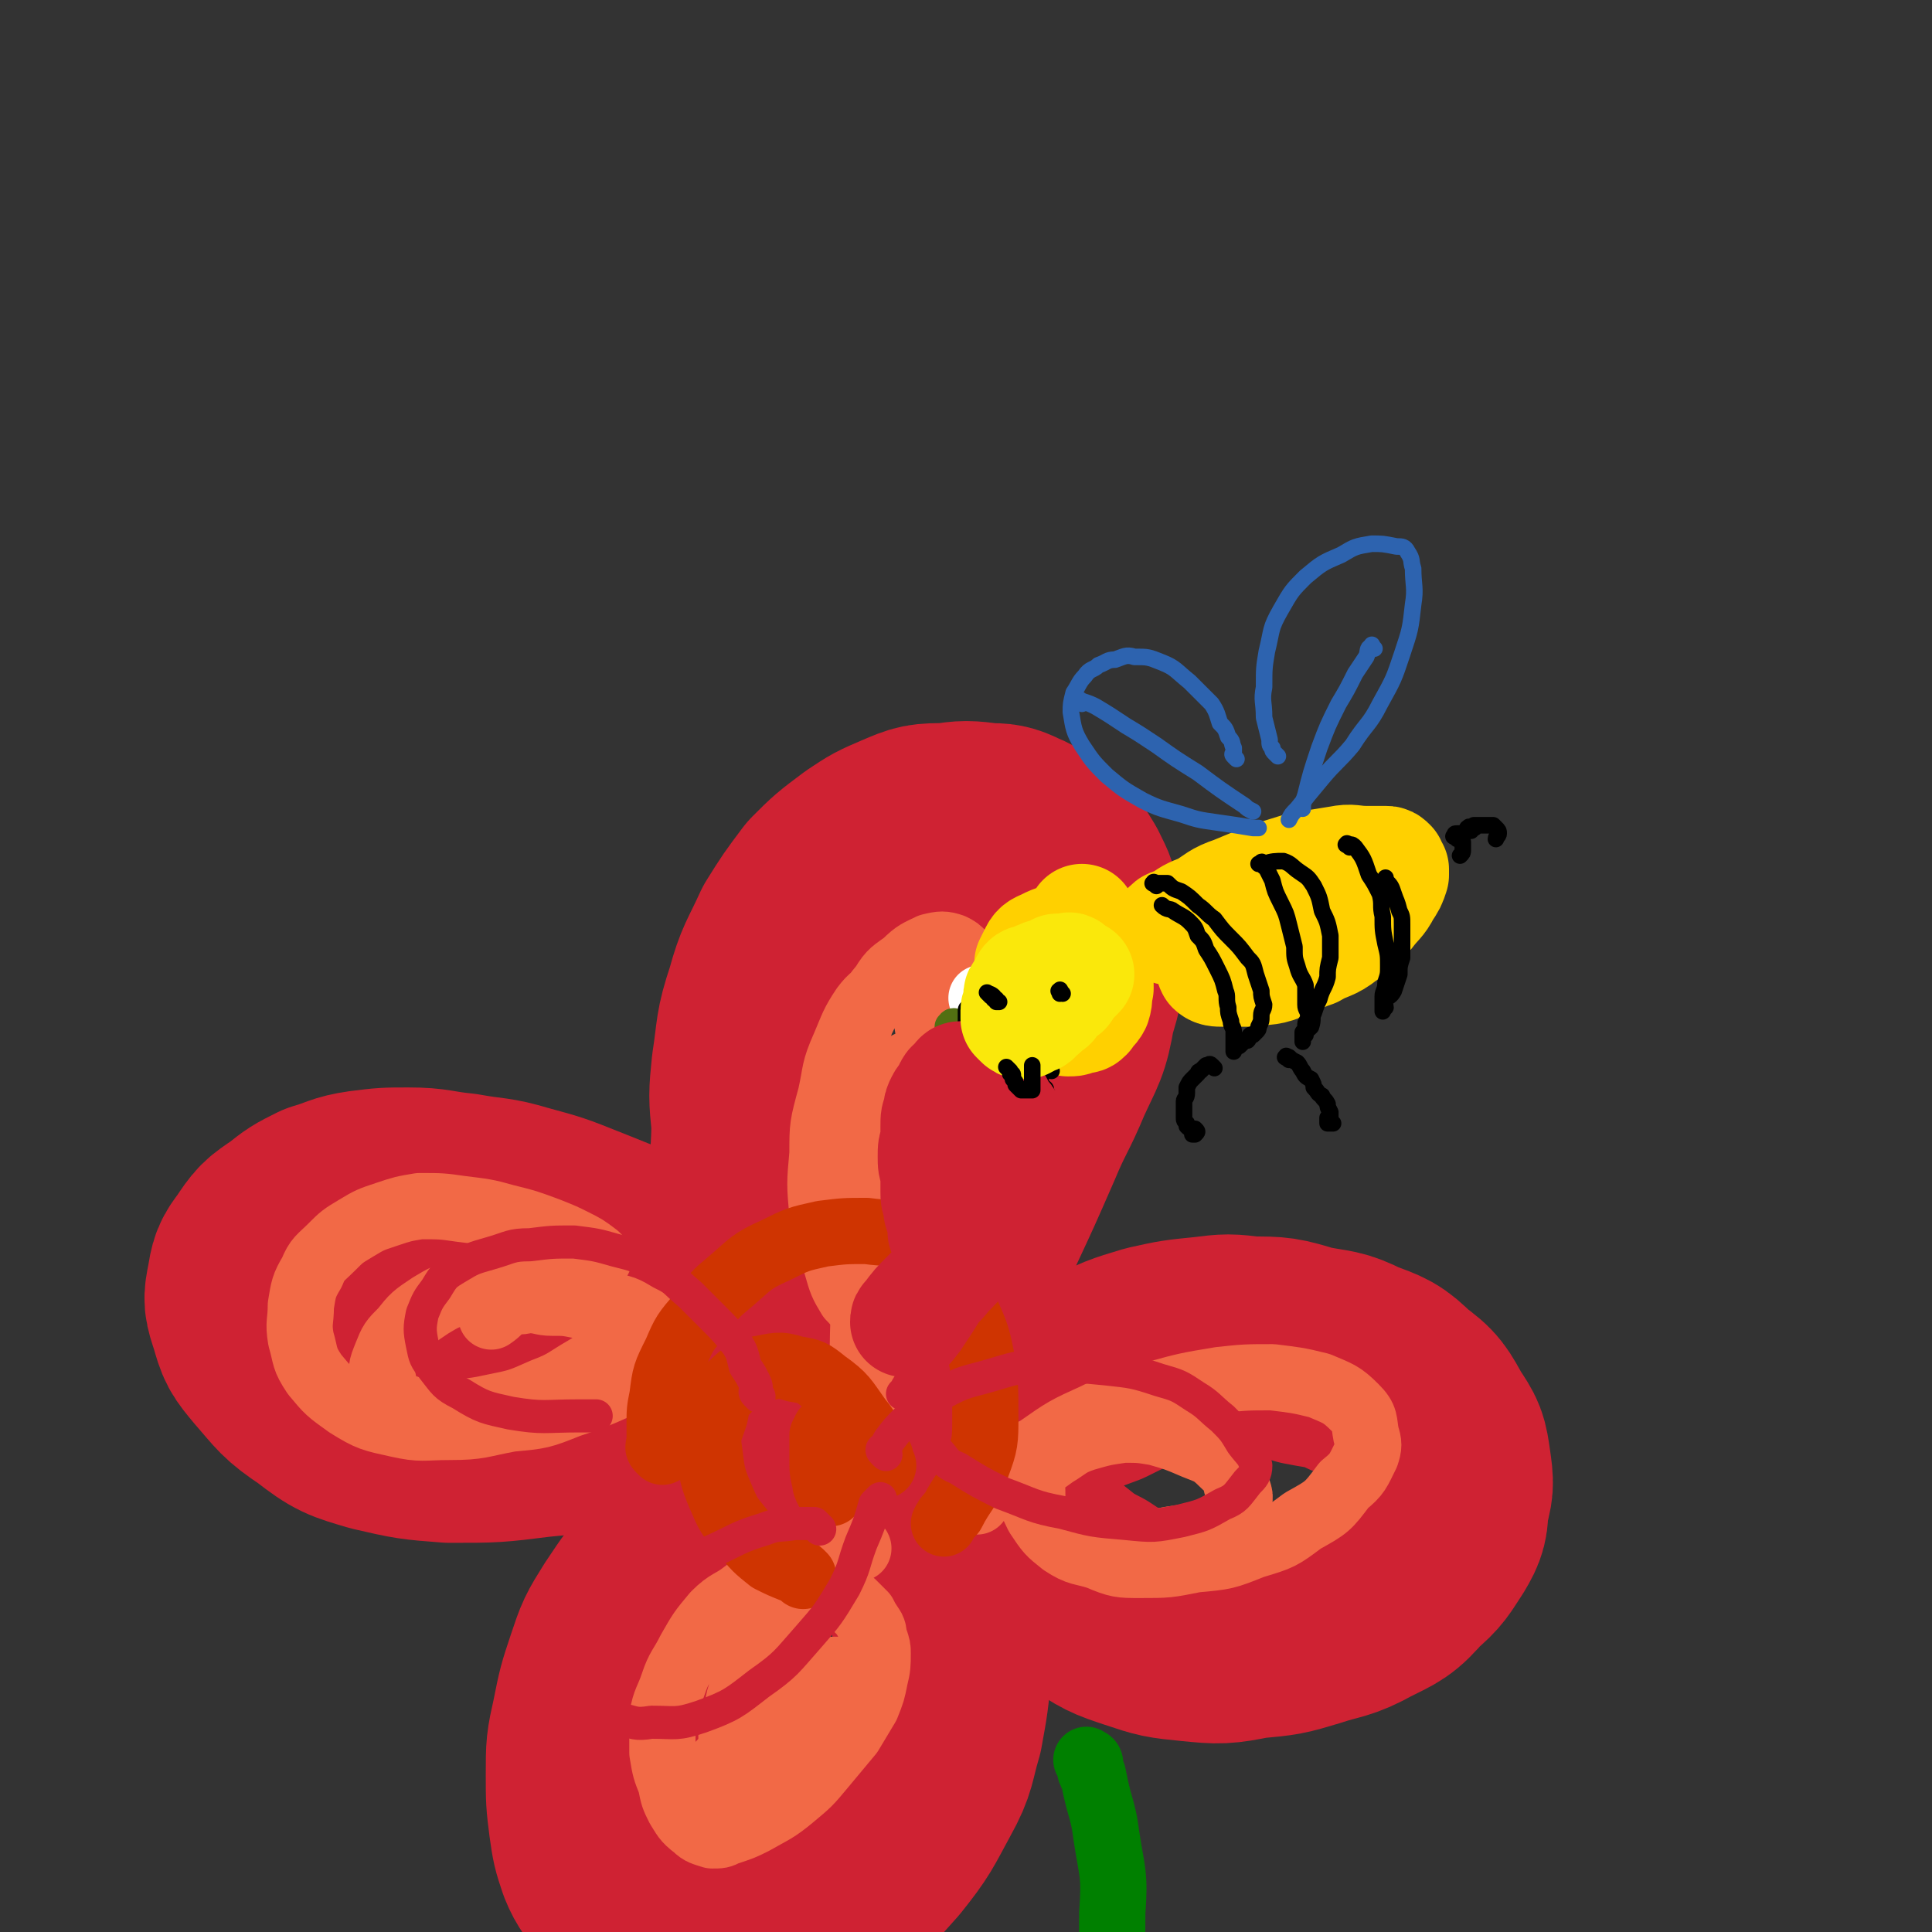
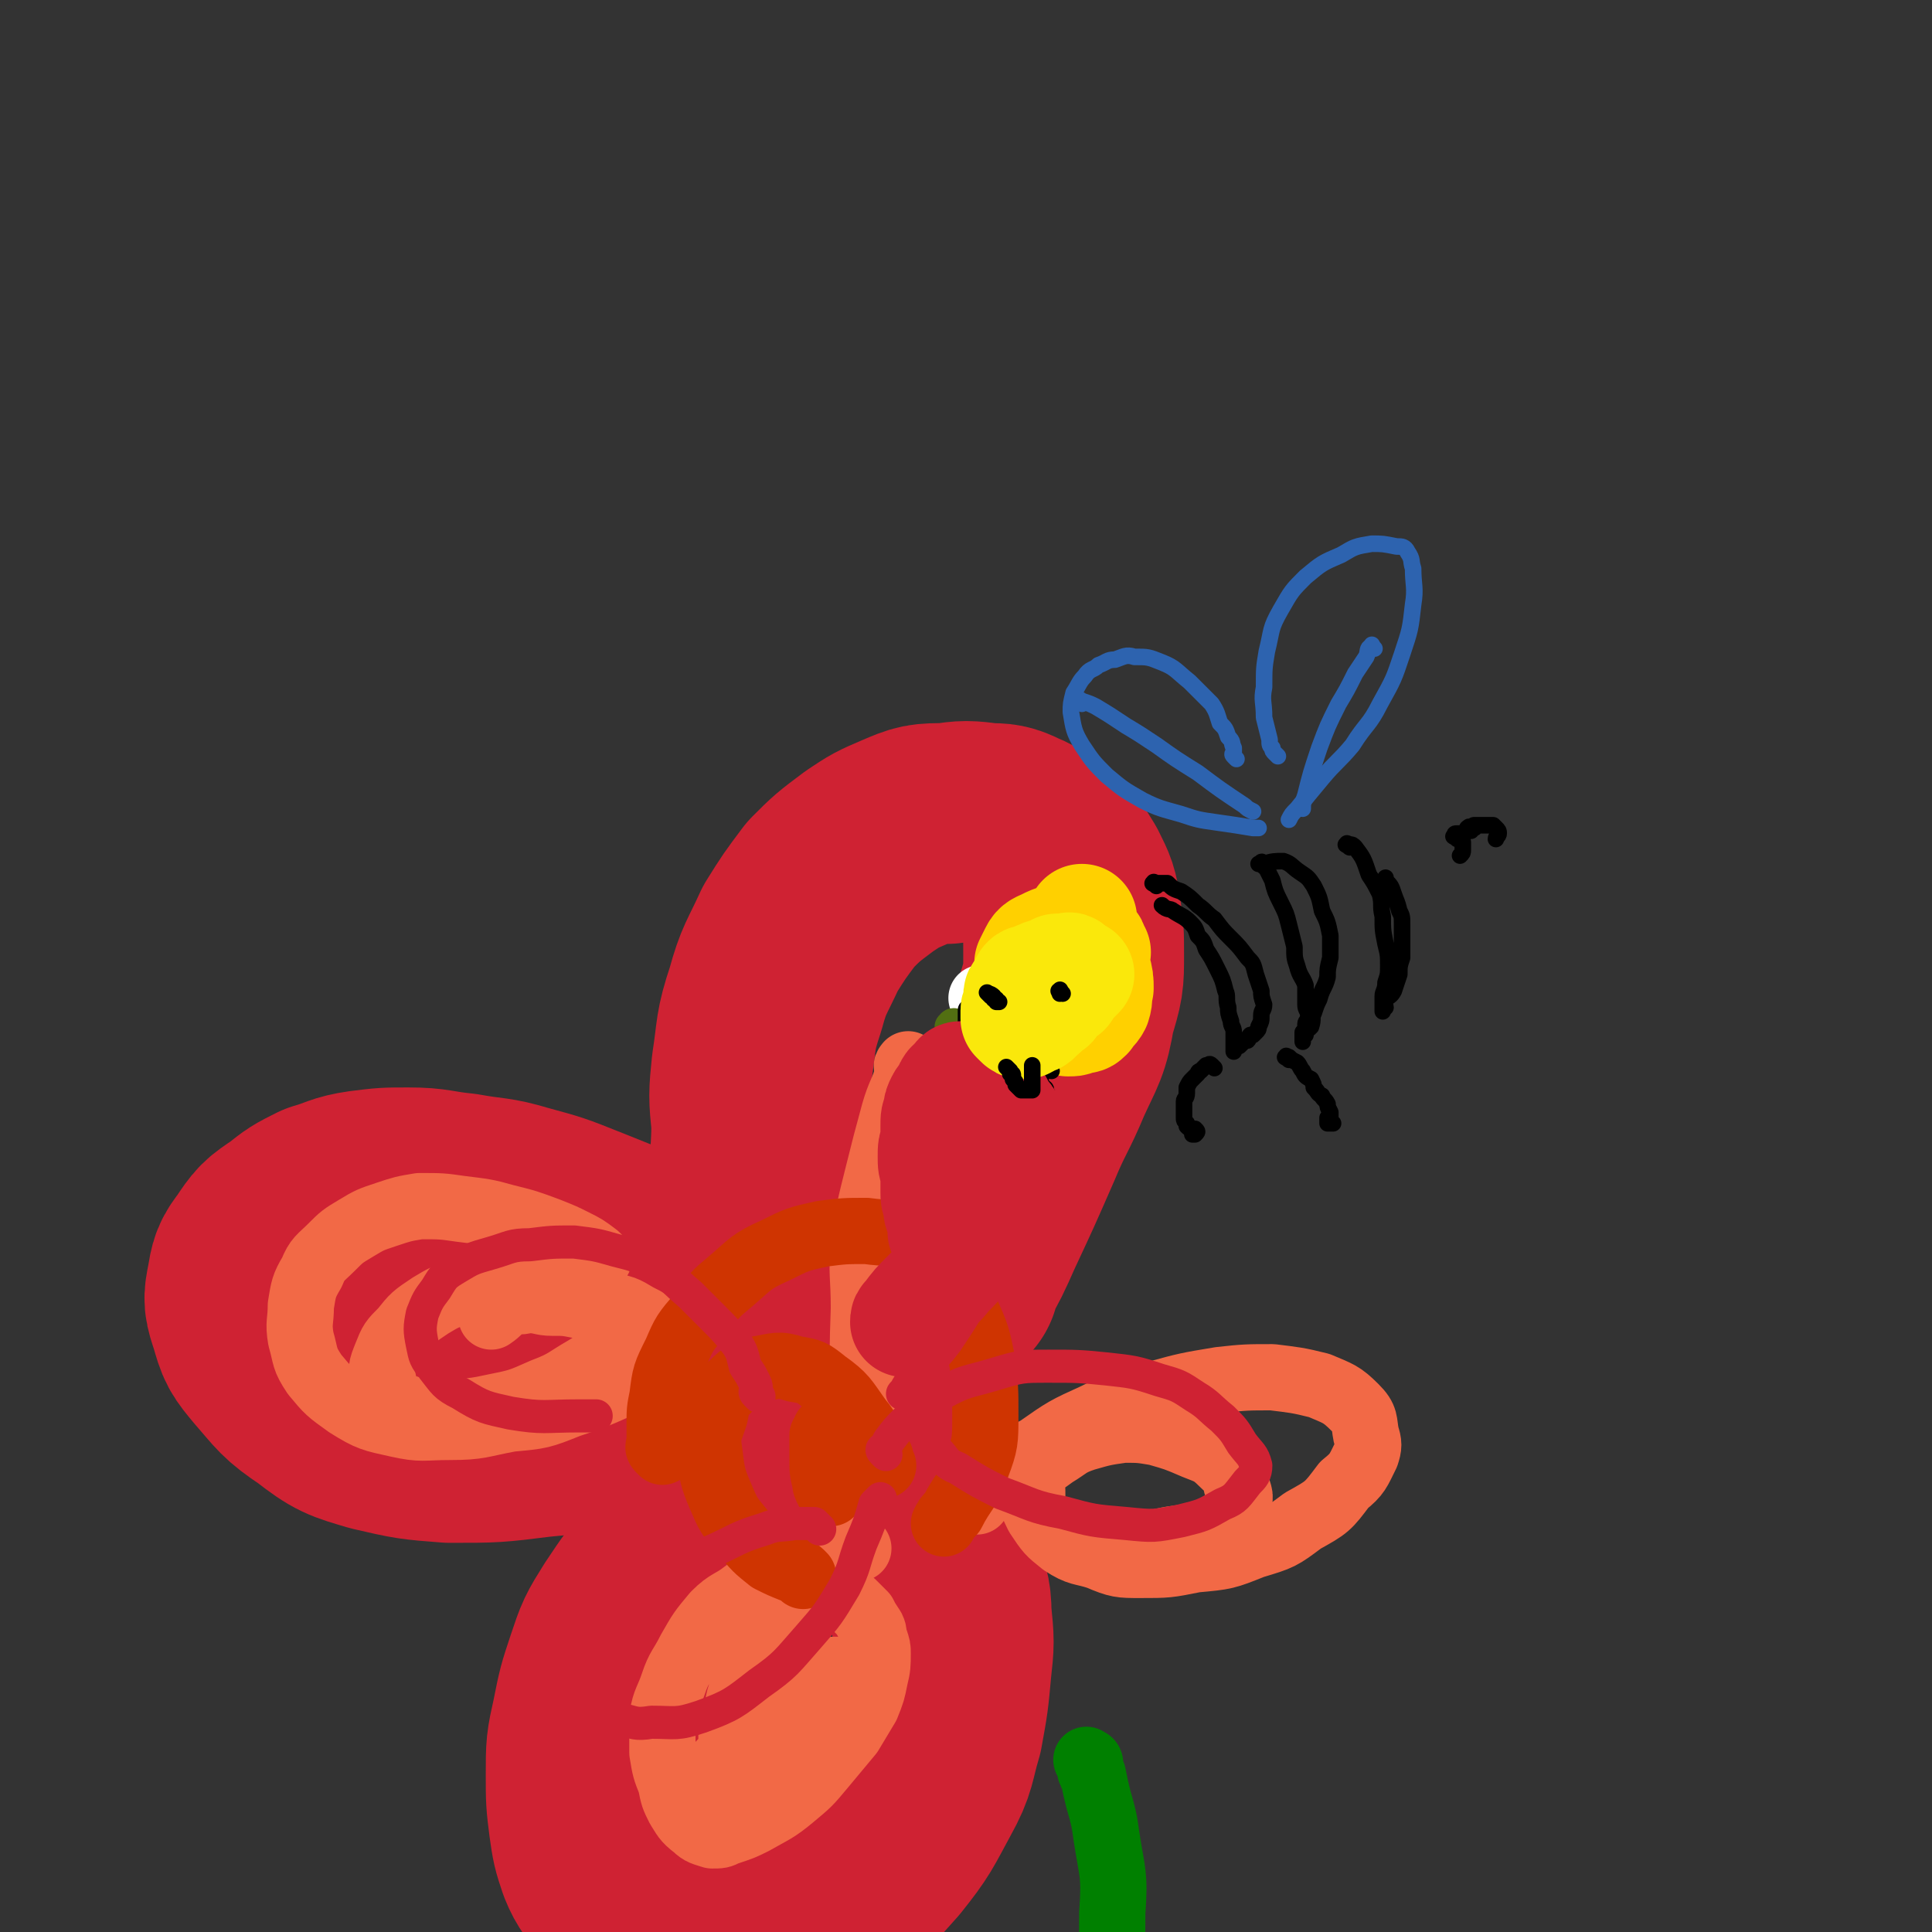
<svg xmlns="http://www.w3.org/2000/svg" viewBox="0 0 700 700" version="1.1">
  <rect x="0" y="0" width="700" height="700" fill="#333333" stroke="none" />
  <g fill="none" stroke="rgb(207,34,51)" stroke-width="80" stroke-linecap="round" stroke-linejoin="round">
    <path d="M283,477c-1,-1 -1,-1 -1,-1 -1,-1 -1,-1 -1,-1 -1,-1 -2,-1 -3,-2 -3,-1 -3,-1 -6,-3 -6,-2 -6,-2 -11,-4 -7,-3 -7,-2 -13,-5 -9,-3 -9,-3 -19,-6 -10,-4 -10,-4 -20,-8 -10,-4 -10,-4 -21,-7 -10,-3 -10,-2 -21,-4 -10,-1 -10,-2 -19,-2 -8,0 -8,0 -16,1 -7,1 -7,2 -14,4 -6,3 -6,3 -11,7 -6,4 -6,4 -10,10 -3,4 -3,4 -4,10 -1,5 -1,5 1,11 2,7 2,7 7,13 7,8 7,9 16,15 9,7 10,7 20,10 13,3 13,3 26,4 16,0 16,0 32,-2 21,-2 21,-2 42,-6 21,-3 21,-4 43,-8 " />
    <path d="M311,483c-1,-1 -1,-1 -1,-1 -1,-1 -1,-1 -1,-2 -2,-2 -2,-2 -5,-4 -3,-3 -4,-3 -7,-7 -5,-4 -5,-4 -8,-9 -5,-7 -5,-7 -8,-15 -3,-8 -3,-8 -5,-17 -1,-10 0,-10 0,-21 -1,-10 -1,-10 0,-20 2,-13 1,-13 5,-25 3,-11 4,-11 9,-22 5,-8 5,-8 11,-16 6,-6 6,-6 14,-12 6,-4 6,-4 13,-7 7,-3 7,-3 15,-3 7,-1 7,-1 15,0 4,0 5,0 9,2 5,2 5,3 9,6 5,4 5,4 8,9 3,6 3,6 4,12 1,7 1,7 1,15 0,9 0,9 -3,19 -2,12 -3,12 -8,23 -5,12 -6,12 -11,24 -7,16 -7,16 -14,31 -4,9 -4,9 -9,18 0,1 0,1 0,2 " />
    <path d="M311,521c-1,-1 -1,-1 -1,-1 -1,-1 -1,0 -1,0 -1,1 -2,1 -3,2 -5,2 -6,1 -11,5 -9,5 -8,6 -17,13 -10,7 -10,6 -19,14 -8,8 -8,8 -15,17 -7,8 -7,8 -13,17 -5,8 -5,8 -8,17 -3,9 -3,9 -5,19 -2,9 -2,9 -2,19 0,9 0,9 1,17 1,7 1,7 3,13 2,5 3,5 6,10 3,5 3,5 6,9 5,4 5,5 10,8 5,3 6,3 12,4 6,0 6,0 12,-1 9,-3 9,-3 17,-7 9,-5 10,-5 17,-11 9,-8 9,-8 17,-17 8,-10 8,-11 14,-22 5,-9 4,-10 7,-20 2,-11 2,-11 3,-22 1,-9 1,-9 0,-19 0,-7 -1,-7 -3,-15 -1,-6 -1,-6 -3,-12 -2,-5 -2,-5 -6,-9 -2,-3 -2,-3 -6,-6 0,0 0,0 -1,0 " />
-     <path d="M346,540c-1,-1 -2,-1 -1,-1 0,-1 0,-1 1,-2 1,-2 1,-2 2,-4 6,-6 6,-6 12,-11 8,-7 8,-7 16,-13 11,-6 11,-6 22,-10 10,-5 10,-5 20,-8 9,-2 9,-2 19,-3 8,-1 8,-1 16,0 10,0 10,0 20,3 10,2 10,1 18,5 8,3 9,3 15,9 7,5 7,6 11,13 4,6 4,6 5,13 1,7 1,7 -1,14 0,5 0,6 -3,11 -4,6 -4,7 -10,12 -6,7 -7,7 -15,11 -9,5 -10,4 -19,7 -10,3 -10,3 -21,4 -10,2 -11,2 -21,1 -10,-1 -10,-1 -19,-4 -9,-3 -9,-3 -18,-9 -8,-4 -8,-5 -16,-11 -5,-4 -5,-4 -11,-9 -1,-1 -1,-1 -2,-2 " />
  </g>
  <g fill="none" stroke="rgb(0,128,0)" stroke-width="24" stroke-linecap="round" stroke-linejoin="round">
    <path d="M395,639c-1,-1 -2,-2 -1,-1 0,0 1,0 1,1 0,0 0,1 0,2 0,1 0,1 1,2 1,5 1,5 2,9 2,7 2,7 3,14 2,13 3,13 2,27 0,27 -1,27 -4,54 -4,30 -4,30 -10,59 -5,28 -6,28 -12,56 -6,24 -6,24 -11,48 -4,21 -4,21 -8,43 -6,33 -6,33 -12,67 -2,11 -1,11 -3,21 " />
  </g>
  <g fill="none" stroke="rgb(242,105,70)" stroke-width="24" stroke-linecap="round" stroke-linejoin="round">
    <path d="M311,561c-1,-1 -1,-1 -1,-1 -1,-1 -1,0 -2,0 -3,1 -4,0 -7,1 -10,4 -10,4 -20,8 -6,3 -5,4 -11,8 -5,4 -6,3 -11,8 -5,6 -5,6 -9,13 -3,6 -4,6 -6,12 -2,6 -3,6 -4,12 0,6 0,7 0,13 1,6 1,6 3,11 1,5 1,5 3,9 2,3 2,4 6,7 2,2 3,2 6,3 3,0 3,0 5,-1 6,-2 6,-2 10,-4 7,-4 8,-4 14,-9 6,-5 6,-5 11,-11 5,-6 5,-6 10,-12 3,-5 3,-5 6,-10 2,-5 2,-5 3,-10 1,-4 1,-5 1,-9 0,-2 0,-2 -1,-5 -1,-2 0,-2 -1,-4 -2,-3 -2,-3 -3,-5 -2,-2 -2,-2 -3,-3 -2,-2 -2,-2 -4,-3 -2,-1 -2,-1 -4,-1 -3,0 -3,1 -6,2 -5,3 -5,3 -9,7 -5,4 -5,5 -10,10 -3,5 -3,6 -6,12 -3,5 -3,5 -4,11 -2,6 -2,6 -2,12 0,6 -1,6 1,11 0,4 0,4 3,7 2,2 3,2 5,2 3,0 4,-1 7,-3 4,-4 4,-4 8,-9 5,-6 4,-6 8,-12 3,-5 3,-5 6,-10 1,-4 2,-4 2,-8 0,-2 0,-2 -1,-4 0,-1 -1,-1 -1,-1 -2,0 -3,0 -4,1 -8,5 -9,5 -16,12 -10,8 -9,8 -19,18 -4,4 -4,4 -8,9 -1,1 -1,1 -1,2 " />
    <path d="M217,456c-1,-1 -1,-1 -1,-1 -4,-3 -4,-3 -8,-5 -4,-2 -4,-2 -9,-4 -8,-3 -8,-3 -16,-5 -7,-2 -8,-2 -16,-3 -7,-1 -7,-1 -15,-1 -6,1 -6,1 -12,3 -6,2 -6,2 -11,5 -5,3 -5,3 -9,7 -4,4 -5,4 -7,9 -3,5 -3,6 -4,12 0,6 -1,6 0,12 2,7 1,7 5,13 5,6 5,6 12,11 8,5 9,5 18,7 9,2 9,1 19,1 11,0 11,-1 22,-3 11,-1 11,-1 21,-5 9,-3 9,-3 18,-7 6,-3 6,-3 12,-7 3,-2 3,-2 5,-6 1,-2 0,-3 -1,-5 0,-1 0,-2 -1,-2 -4,-3 -4,-3 -8,-5 -5,-3 -5,-3 -11,-4 -7,-3 -7,-2 -14,-4 -6,-2 -6,-2 -13,-3 -7,-1 -7,-1 -14,0 -6,0 -6,0 -12,2 -6,2 -6,2 -11,5 -6,4 -6,4 -10,9 -4,4 -4,4 -6,9 -2,5 -2,5 -1,10 0,3 0,3 2,5 2,3 3,3 6,4 6,2 6,2 13,2 9,-1 9,0 18,-2 10,-2 10,-2 19,-6 8,-3 8,-4 15,-8 5,-3 5,-3 9,-8 3,-2 3,-3 4,-6 1,-1 0,-2 0,-2 -3,-3 -3,-3 -6,-4 -4,-2 -4,-2 -9,-3 -5,-1 -5,-1 -10,-1 -4,0 -4,-1 -9,-1 -3,1 -4,0 -7,1 -3,2 -3,3 -6,5 " />
-     <path d="M320,470c-1,-1 -1,-1 -1,-1 -1,-1 0,-1 0,-1 0,-1 -1,-1 -2,-2 -1,-2 -1,-2 -2,-5 -2,-5 -2,-5 -4,-11 -3,-6 -3,-6 -5,-12 -1,-8 -1,-8 -2,-15 -1,-8 -1,-8 -1,-16 1,-10 1,-10 4,-20 2,-8 2,-8 5,-17 3,-6 3,-7 8,-13 3,-5 4,-5 8,-8 4,-4 5,-4 9,-6 4,-1 5,-1 8,0 2,1 2,1 4,3 3,2 3,2 5,5 3,5 3,5 5,11 3,7 4,7 5,15 2,9 1,10 1,19 0,10 0,10 -2,20 -3,11 -3,11 -7,22 -4,10 -4,10 -10,18 -4,7 -5,7 -11,11 -5,4 -5,5 -11,7 -4,1 -5,2 -10,0 -3,0 -3,-1 -6,-4 -3,-5 -3,-5 -5,-12 -3,-9 -3,-9 -5,-18 -1,-11 -1,-11 0,-22 0,-10 0,-10 3,-21 2,-9 1,-9 5,-18 3,-7 3,-8 7,-14 3,-4 4,-4 8,-7 3,-1 4,-1 7,0 2,0 3,0 4,2 3,5 4,5 4,11 3,17 2,18 3,35 " />
    <path d="M354,544c-1,-1 -2,-1 -1,-1 0,-1 0,-1 1,-2 4,-3 3,-3 7,-6 7,-5 7,-6 15,-10 10,-7 10,-7 21,-12 10,-5 11,-5 22,-8 11,-3 11,-3 23,-5 9,-1 10,-1 19,-1 8,1 9,1 17,3 7,3 8,3 13,8 4,4 3,5 4,10 1,3 1,4 0,7 -3,6 -3,7 -8,11 -6,8 -6,8 -15,13 -8,6 -8,6 -18,9 -10,4 -10,4 -21,5 -10,2 -10,2 -20,2 -7,0 -8,0 -15,-3 -6,-2 -7,-1 -13,-5 -5,-4 -5,-4 -9,-10 -2,-4 -2,-4 -2,-9 -1,-3 -1,-4 1,-6 2,-4 3,-4 7,-7 5,-3 5,-4 11,-6 7,-2 7,-2 14,-3 6,0 6,0 12,1 7,2 7,2 14,5 5,2 6,2 10,6 3,3 4,3 5,8 1,4 2,4 0,8 -1,3 -2,4 -5,6 -4,3 -4,3 -9,4 -8,2 -8,1 -15,3 -3,0 -3,0 -5,1 " />
    <path d="M330,387c-1,-1 -1,-2 -1,-1 -1,0 0,1 0,3 -2,7 -3,7 -5,14 -3,11 -3,11 -6,23 -3,12 -3,12 -5,24 -1,12 0,12 0,24 -1,28 0,28 0,56 " />
  </g>
  <g fill="none" stroke="rgb(207,52,1)" stroke-width="24" stroke-linecap="round" stroke-linejoin="round">
    <path d="M240,526c-1,-1 -1,-1 -1,-1 -1,-1 0,-1 0,-1 0,-1 0,-1 0,-2 0,-3 0,-3 0,-6 0,-5 0,-5 1,-10 1,-8 1,-8 5,-16 3,-7 3,-7 9,-14 5,-7 5,-7 11,-12 7,-6 7,-7 16,-11 8,-4 8,-4 17,-6 8,-1 8,-1 16,-1 7,1 8,0 13,3 8,4 8,5 14,11 5,7 6,7 9,15 4,9 4,9 6,19 1,9 1,9 1,19 0,9 0,10 -3,18 -3,9 -5,9 -9,17 -2,2 -2,2 -3,4 " />
    <path d="M291,571c-1,-1 -1,-1 -1,-1 -1,-1 -2,-1 -2,-1 -5,-2 -5,-2 -9,-4 -5,-4 -5,-4 -10,-10 -5,-6 -5,-6 -8,-13 -3,-7 -3,-8 -4,-16 -1,-6 0,-7 2,-13 1,-5 1,-6 5,-10 5,-5 5,-5 11,-7 6,-1 7,-2 13,0 6,1 6,1 11,5 7,5 7,6 12,13 5,6 4,7 8,14 0,1 0,1 1,3 " />
    <path d="M301,541c-1,-1 -1,-1 -1,-1 -1,-2 -1,-2 -1,-3 -1,-4 -1,-4 -1,-9 0,-4 0,-4 0,-8 1,-1 1,-1 1,-2 " />
  </g>
  <g fill="none" stroke="rgb(255,208,0)" stroke-width="40" stroke-linecap="round" stroke-linejoin="round">
-     <path d="M424,337c-1,-1 -2,-1 -1,-1 1,-2 2,-1 4,-2 4,-3 4,-3 9,-5 5,-3 5,-4 11,-6 12,-5 12,-5 25,-9 7,-1 7,-1 13,-2 5,-1 5,0 10,0 3,0 3,0 7,0 1,0 1,0 2,1 0,0 0,1 1,2 0,1 0,1 0,2 -1,3 -1,3 -3,6 -2,4 -3,4 -6,8 -5,4 -4,5 -9,8 -5,4 -6,3 -11,6 -6,2 -6,3 -12,5 -5,2 -6,1 -11,2 -5,0 -5,0 -10,0 -2,0 -3,0 -4,-1 -1,-2 -1,-3 0,-5 2,-7 3,-7 6,-13 2,-3 2,-2 4,-5 " />
    <path d="M397,345c-1,-1 -1,-1 -1,-1 -1,-1 0,-1 0,-1 0,0 0,-1 -1,-1 -1,-1 -1,-1 -2,-1 -1,-1 -1,-1 -3,-1 -1,-1 -1,0 -3,0 -1,0 -1,0 -3,0 -3,1 -3,1 -5,2 -2,1 -3,1 -4,3 -1,2 -1,2 -2,4 0,2 0,2 0,4 0,2 0,2 0,4 1,3 1,4 3,6 2,2 3,2 5,4 3,2 3,2 6,3 2,0 2,0 4,-1 2,0 2,0 3,-1 1,-2 2,-2 3,-4 1,-3 0,-3 1,-6 0,-3 0,-3 -1,-7 -1,-5 -1,-5 -3,-9 -1,-4 -1,-4 -2,-8 0,0 0,0 0,-1 " />
  </g>
  <g fill="none" stroke="rgb(255,255,255)" stroke-width="24" stroke-linecap="round" stroke-linejoin="round">
    <path d="M357,363c-1,-1 -2,-2 -1,-1 0,0 1,0 2,1 1,1 1,1 2,2 3,3 3,3 5,5 1,0 1,0 2,1 " />
    <path d="M381,363c-1,-1 -1,-2 -1,-1 -1,0 0,1 0,2 0,1 -1,1 -1,3 -1,4 -1,5 -2,9 " />
  </g>
  <g fill="none" stroke="rgb(82,111,18)" stroke-width="12" stroke-linecap="round" stroke-linejoin="round">
    <path d="M346,373c-1,-1 -2,-1 -1,-1 0,-1 1,-1 1,0 1,1 1,2 2,3 0,1 1,1 2,3 0,1 0,1 1,2 2,1 2,1 4,2 2,1 1,1 3,3 0,0 1,0 1,0 " />
    <path d="M379,372c-1,-1 -1,-2 -1,-1 -1,0 0,0 0,1 0,0 -1,0 -1,0 -1,2 -1,2 -1,3 -1,2 -1,2 -1,3 0,1 0,1 0,3 0,0 0,0 0,0 " />
  </g>
  <g fill="none" stroke="rgb(0,0,0)" stroke-width="6" stroke-linecap="round" stroke-linejoin="round">
    <path d="M351,381c-1,-1 -2,-2 -1,-1 0,0 1,0 2,1 0,0 0,0 0,0 1,1 1,2 1,3 0,1 0,1 1,2 0,0 0,0 0,1 0,0 0,0 0,0 0,1 -1,0 -1,0 -1,-1 -1,-1 -1,-1 -1,-1 -1,-1 -1,-1 -1,-1 -1,-1 -1,-2 0,-1 0,-2 0,-3 0,-1 0,-1 0,-2 0,0 0,0 0,0 " />
    <path d="M380,385c-1,-1 -1,-1 -1,-1 -1,-1 0,0 0,0 0,0 0,0 0,0 0,1 0,1 0,1 0,1 0,1 0,1 0,0 0,0 -1,-1 " />
    <path d="M381,388c-1,-1 -1,-1 -1,-1 -1,-1 0,-1 0,-1 0,0 0,-1 0,-1 0,-1 0,-1 -1,-1 0,0 -1,0 -1,0 0,1 0,1 0,2 0,0 0,0 0,1 0,0 -1,0 -1,0 0,1 0,1 0,2 0,0 0,0 0,1 0,0 0,0 0,1 0,0 0,0 0,1 0,0 0,0 0,1 0,0 0,0 0,0 0,0 0,-1 0,-1 0,-2 0,-2 0,-4 0,-3 0,-3 1,-7 0,0 0,0 0,-1 " />
    <path d="M380,397c-1,-1 -1,-1 -1,-1 -1,-1 0,-1 0,-1 0,-1 -1,-1 -1,-1 -1,-2 -1,-2 -1,-3 -1,-2 -1,-2 -1,-3 0,-2 0,-2 0,-3 0,-2 -1,-2 -1,-3 -1,-2 -1,-2 -1,-4 0,-1 0,-1 0,-3 0,0 0,0 0,0 0,-1 0,-1 0,-1 0,0 0,1 0,1 0,1 0,1 1,3 0,1 0,1 0,1 0,2 0,2 0,3 1,1 1,1 1,2 0,1 0,1 0,3 0,1 0,1 0,2 0,0 0,0 0,1 0,0 0,0 0,0 0,1 -1,0 -1,0 -1,0 -1,0 -1,-1 -1,-1 -1,-1 -1,-3 -1,-1 -1,-1 -2,-3 0,-2 0,-2 -2,-4 0,-2 -1,-2 -1,-3 -1,-2 -1,-2 -2,-4 0,0 0,0 0,0 " />
    <path d="M354,385c-1,-1 -1,-2 -1,-1 -1,0 0,1 0,3 0,0 0,0 0,1 0,0 0,0 0,1 0,1 0,1 0,2 0,0 0,0 0,1 0,0 0,0 0,0 0,1 0,1 0,2 0,0 0,1 0,1 0,-1 0,-1 0,-2 0,-2 -1,-1 -1,-3 -1,-2 -1,-2 -1,-5 0,-3 0,-3 0,-6 -1,-2 -1,-2 -1,-5 0,-2 0,-2 0,-4 0,-2 0,-2 0,-4 0,-1 1,-1 2,-2 0,0 0,0 0,0 1,0 1,0 1,1 0,1 0,1 0,2 0,1 0,1 0,3 0,2 0,2 0,5 0,2 0,2 0,5 0,2 0,2 0,4 0,2 0,2 0,4 0,2 0,2 0,3 0,1 0,1 0,3 0,0 0,0 0,1 0,0 0,0 0,1 0,0 1,-1 1,-1 " />
  </g>
  <g fill="none" stroke="rgb(207,34,51)" stroke-width="12" stroke-linecap="round" stroke-linejoin="round">
    <path d="M339,466c-1,-1 -1,-1 -1,-1 -1,-1 0,-1 0,-1 0,-1 -1,-2 -1,-3 -1,-3 -1,-3 -2,-5 -1,-5 -2,-4 -3,-9 -2,-4 -2,-4 -3,-9 -1,-3 -1,-3 -2,-7 0,-3 -1,-3 -1,-7 0,-3 0,-4 0,-7 0,-2 -1,-2 0,-4 1,-3 1,-4 3,-6 2,-4 3,-4 6,-7 2,-2 2,-3 4,-4 3,-2 3,-2 6,-3 3,-1 3,-1 6,-1 2,0 2,-1 5,0 1,0 1,0 3,1 3,1 3,1 5,3 2,2 3,2 4,5 2,4 2,4 3,9 0,7 0,8 -2,15 -2,11 -2,11 -6,23 -4,10 -4,10 -9,20 -5,9 -5,9 -11,18 -6,8 -7,7 -13,15 -2,2 -1,2 -3,4 " />
    <path d="M275,506c-1,-1 -1,-1 -1,-1 -1,-1 0,-1 0,-2 0,-1 0,-1 -1,-3 -1,-2 -1,-2 -3,-5 -1,-4 -1,-5 -3,-8 -4,-5 -4,-5 -9,-10 -4,-4 -4,-4 -8,-8 -6,-5 -6,-6 -12,-10 -7,-4 -7,-4 -15,-6 -7,-2 -7,-2 -15,-3 -8,0 -8,0 -16,1 -7,0 -7,1 -14,3 -7,2 -7,2 -12,5 -5,3 -5,3 -8,8 -3,4 -3,4 -5,9 -1,5 -1,6 0,11 1,5 1,5 4,9 4,5 4,6 10,9 8,5 9,5 18,7 12,2 12,1 25,1 3,0 3,0 6,0 " />
    <path d="M297,554c-1,-1 -1,-1 -1,-1 -1,-1 -1,-1 -1,-1 -1,0 -1,0 -1,0 -3,0 -3,0 -6,0 -6,1 -6,0 -11,2 -10,3 -10,4 -19,8 -9,5 -9,5 -17,11 -7,4 -7,4 -13,10 -5,5 -6,5 -9,11 -3,5 -3,6 -3,11 -1,5 -1,5 0,10 1,3 1,3 3,5 2,2 3,2 6,3 5,1 5,2 11,1 9,0 9,1 18,-2 11,-4 12,-5 21,-12 10,-7 10,-8 18,-17 7,-8 7,-8 13,-18 4,-8 3,-8 6,-16 3,-7 3,-7 5,-14 1,-1 1,-1 2,-2 " />
    <path d="M321,527c-1,-1 -1,-1 -1,-1 -1,-1 0,-1 0,-1 1,-1 1,-1 2,-3 3,-4 3,-4 6,-7 6,-6 6,-6 13,-10 9,-5 9,-4 19,-7 10,-3 10,-3 20,-3 10,0 11,0 21,1 9,1 10,1 19,4 7,2 7,2 13,6 5,3 5,4 10,8 4,4 4,4 7,9 3,4 4,4 5,8 0,3 -1,4 -3,6 -4,5 -4,6 -9,8 -7,4 -7,4 -15,6 -10,2 -10,2 -20,1 -12,-1 -12,-1 -23,-4 -11,-2 -11,-3 -22,-7 -8,-4 -8,-4 -16,-9 -5,-2 -4,-3 -8,-7 -1,0 -1,0 -1,-1 " />
    <path d="M363,444c-1,-1 -1,-1 -1,-1 -1,-1 0,-1 0,-1 0,-1 0,-1 0,-1 0,-1 -1,-1 -1,-3 0,-1 0,-1 0,-2 0,-1 0,-1 0,-3 0,-1 0,-1 0,-3 0,-2 0,-2 1,-4 0,-2 0,-2 0,-4 0,-2 0,-2 0,-3 1,-2 1,-2 1,-4 1,-2 2,-2 3,-4 0,-1 0,-1 0,-2 1,-2 2,-1 3,-2 1,-1 1,0 2,-1 2,0 1,0 3,-1 1,0 1,0 2,-1 1,-1 1,-1 2,-2 2,0 2,-1 4,-1 2,0 2,0 4,0 2,0 1,-1 3,-1 0,0 1,0 1,0 " />
  </g>
  <g fill="none" stroke="rgb(0,0,0)" stroke-width="6" stroke-linecap="round" stroke-linejoin="round">
    <path d="M419,321c-1,-1 -2,-1 -1,-1 0,-1 0,0 1,0 1,0 1,0 1,0 2,0 2,0 3,0 2,2 2,2 5,3 3,2 3,2 6,5 3,2 3,3 6,5 3,4 3,4 6,7 3,3 3,3 6,7 2,2 2,2 3,6 1,3 1,3 2,6 0,2 0,2 1,5 0,2 -1,2 -1,4 0,2 0,2 -1,4 0,1 0,1 -1,2 0,0 0,0 -1,1 0,0 -1,0 -1,0 -1,1 0,1 -1,2 -1,0 -1,0 -1,0 -1,0 -1,0 -1,1 0,0 0,0 -1,1 -1,0 -1,0 -1,0 -1,0 -1,0 -1,1 0,0 0,1 0,1 0,-1 0,-1 0,-2 0,-1 0,-1 0,-1 0,-1 0,-1 0,-1 0,-1 0,-1 0,-3 0,-2 -1,-2 -1,-4 -1,-3 -1,-3 -1,-5 -1,-3 0,-4 -1,-6 -1,-4 -1,-4 -3,-8 -2,-4 -2,-4 -4,-7 -1,-3 -1,-3 -3,-5 -1,-3 -1,-3 -3,-5 -2,-2 -3,-2 -6,-4 -1,-1 -2,0 -4,-2 0,0 0,0 0,0 " />
    <path d="M458,314c-1,-1 -2,-1 -1,-1 0,-1 0,-1 1,0 1,1 0,1 1,2 1,2 1,2 2,4 1,4 1,4 3,8 2,4 2,4 3,8 1,4 1,4 2,8 0,4 0,4 1,7 1,4 2,4 3,7 0,3 0,3 0,7 0,2 1,2 1,4 0,2 -1,2 -1,3 0,1 0,1 0,3 0,0 0,0 0,1 0,0 -1,0 -1,1 0,0 0,0 0,1 0,0 0,1 0,0 0,0 0,0 0,-1 0,-1 0,-1 0,-1 0,-1 0,-1 0,-1 2,-1 2,-1 3,-2 1,-3 0,-3 1,-5 1,-3 1,-3 2,-5 1,-4 2,-4 3,-8 0,-3 0,-3 1,-7 0,-4 0,-4 0,-8 -1,-5 -1,-5 -3,-9 -1,-5 -1,-5 -3,-9 -2,-3 -2,-3 -5,-5 -3,-2 -3,-3 -6,-4 -3,0 -4,0 -7,1 -1,0 -1,0 -2,0 " />
    <path d="M489,307c-1,-1 -2,-1 -1,-1 0,-1 0,0 1,0 1,0 1,0 2,1 3,4 3,4 5,10 2,3 2,3 4,7 1,4 0,4 1,8 0,5 0,5 1,10 1,4 1,4 1,8 0,3 0,3 -1,6 0,3 -1,3 -1,5 0,1 0,1 0,3 0,1 0,1 0,2 0,0 0,1 0,0 0,0 0,0 1,-1 0,-1 -1,-1 0,-3 1,-1 2,-1 3,-3 1,-3 1,-3 2,-6 0,-3 0,-3 1,-6 0,-3 0,-3 0,-5 0,-4 0,-4 0,-7 0,-3 0,-3 -1,-5 -1,-4 -1,-3 -2,-6 -1,-3 -1,-3 -3,-5 0,-1 0,-1 0,-1 " />
  </g>
  <g fill="none" stroke="rgb(45,99,175)" stroke-width="6" stroke-linecap="round" stroke-linejoin="round">
    <path d="M463,274c-1,-1 -1,-1 -1,-1 -1,-1 -1,-1 -1,-2 -1,-1 -1,-1 -1,-3 -1,-4 -1,-4 -2,-8 0,-6 -1,-6 0,-11 0,-7 0,-7 1,-13 2,-8 1,-8 5,-15 4,-7 4,-7 9,-12 6,-5 6,-5 13,-8 5,-3 5,-3 11,-4 4,0 4,0 9,1 2,0 3,0 4,2 2,3 1,3 2,6 0,6 1,7 0,13 -1,9 -1,9 -4,18 -3,9 -3,9 -8,18 -4,8 -5,7 -10,15 -5,6 -6,6 -11,12 -5,6 -5,6 -9,11 -2,2 -2,2 -3,4 " />
    <path d="M448,275c-1,-1 -1,-1 -1,-1 -1,-1 0,-1 0,-1 0,-1 0,-1 0,-2 -1,-2 0,-2 -2,-4 -1,-3 -1,-3 -3,-5 -1,-3 -1,-4 -3,-7 -4,-4 -4,-4 -8,-8 -5,-4 -5,-5 -10,-7 -5,-2 -5,-2 -10,-2 -3,-1 -4,0 -7,1 -3,0 -3,1 -6,2 -2,2 -3,1 -5,4 -2,2 -2,3 -4,6 -1,4 -1,4 -1,7 1,6 1,7 4,12 4,6 4,6 9,11 6,5 6,5 13,9 6,3 7,3 14,5 6,2 6,2 13,3 7,1 7,1 13,2 1,0 1,0 2,0 " />
    <path d="M392,255c-1,-1 -2,-1 -1,-1 0,-1 1,0 1,0 3,1 3,1 5,2 5,3 5,3 11,7 5,3 5,3 11,7 7,5 7,5 15,10 8,6 8,6 17,12 1,1 1,1 3,2 " />
    <path d="M498,235c-1,-1 -1,-2 -1,-1 -2,1 -1,2 -2,4 -2,3 -2,3 -4,6 -3,6 -3,6 -6,11 -4,8 -4,8 -7,16 -3,9 -3,9 -5,17 -1,3 -1,3 -1,5 " />
  </g>
  <g fill="none" stroke="rgb(0,0,0)" stroke-width="6" stroke-linecap="round" stroke-linejoin="round">
    <path d="M440,387c-1,-1 -1,-1 -1,-1 -1,-1 -1,0 -1,0 0,0 -1,0 -1,0 -1,1 -1,1 -2,2 0,0 -1,0 -1,1 -1,1 -1,1 -2,2 -1,1 -1,1 -2,3 0,1 0,1 0,2 0,2 -1,2 -1,3 0,2 0,2 0,3 0,2 0,2 0,3 0,1 0,1 1,2 0,1 0,1 0,1 1,1 1,1 2,1 0,0 0,0 1,0 0,0 0,0 0,0 1,1 1,1 0,2 0,0 -1,0 -1,0 " />
    <path d="M467,384c-1,-1 -2,-1 -1,-1 0,-1 0,0 1,0 1,1 1,1 3,2 1,1 1,2 2,3 1,2 1,2 3,3 1,2 1,2 1,3 2,2 1,2 3,3 0,1 1,1 2,3 0,1 0,1 1,3 0,0 0,1 0,1 0,1 0,1 0,2 0,0 -1,-1 -1,-1 0,1 0,1 0,2 0,0 0,0 0,0 1,0 1,0 2,0 0,0 0,0 0,0 " />
    <path d="M528,304c-1,-1 -2,-1 -1,-1 0,-1 0,-1 1,-1 0,0 0,0 1,0 0,0 0,0 0,0 0,0 0,1 0,1 0,1 1,1 1,2 0,1 0,1 0,1 0,1 0,1 0,2 0,1 0,1 -1,2 " />
    <path d="M533,301c-1,-1 -2,-1 -1,-1 0,-1 1,0 2,0 0,0 0,0 0,0 1,0 0,-1 0,-1 1,0 1,0 2,0 0,0 0,0 1,0 1,0 1,0 2,0 1,0 1,0 2,0 0,0 0,0 1,1 0,0 0,0 0,0 1,1 1,1 1,2 0,1 -1,1 -1,2 0,0 0,0 0,0 " />
  </g>
  <g fill="none" stroke="rgb(207,34,51)" stroke-width="40" stroke-linecap="round" stroke-linejoin="round">
    <path d="M343,448c-1,-1 -1,-1 -1,-1 -1,-1 0,-1 0,-1 0,-1 0,-1 0,-2 0,-2 -1,-2 -1,-3 -1,-2 -1,-2 -1,-4 -1,-3 -1,-3 -1,-5 0,-3 0,-3 0,-7 -1,-3 -1,-3 -1,-6 0,-3 0,-3 1,-6 0,-2 0,-2 0,-5 0,-3 0,-3 1,-5 0,-2 0,-2 1,-4 1,-2 2,-2 3,-4 0,0 0,-1 0,-1 1,-2 2,-1 2,-2 1,-1 1,-2 2,-2 0,0 1,0 2,0 0,0 0,0 1,0 0,0 0,0 0,0 1,0 1,0 2,1 1,1 1,1 1,1 2,2 1,2 3,3 1,2 2,1 3,3 2,2 2,3 3,5 2,2 2,2 3,4 1,2 1,2 2,5 0,2 0,2 1,4 0,2 0,2 0,4 1,2 1,2 1,4 0,2 -1,2 -1,3 -1,2 0,2 -1,4 -1,2 -1,2 -3,4 -2,3 -2,3 -4,5 -3,4 -3,4 -6,7 -2,4 -2,4 -5,7 -3,4 -3,4 -7,8 -3,4 -3,3 -7,7 -4,4 -4,4 -7,8 -1,1 -1,1 -1,2 " />
  </g>
  <g fill="none" stroke="rgb(250,232,11)" stroke-width="40" stroke-linecap="round" stroke-linejoin="round">
    <path d="M389,352c-1,-1 -1,-1 -1,-1 -1,-1 -1,0 -1,0 -1,0 -1,0 -1,0 -1,0 -1,0 -1,0 -1,0 -1,0 -2,0 -1,1 -2,1 -2,1 -2,1 -2,1 -3,1 -2,1 -3,1 -4,2 -2,0 -2,0 -3,2 0,1 0,1 -1,2 -1,1 -1,1 -1,2 0,1 0,2 0,3 0,1 -1,1 -1,2 0,1 0,1 0,3 0,0 0,0 1,1 0,0 0,0 0,0 1,1 1,1 2,1 1,0 1,-1 2,-1 1,-1 2,0 3,-2 3,-2 2,-2 5,-4 2,-3 2,-3 5,-5 2,-3 2,-3 4,-5 1,-1 1,-1 1,-1 " />
  </g>
  <g fill="none" stroke="rgb(0,0,0)" stroke-width="6" stroke-linecap="round" stroke-linejoin="round">
    <path d="M359,361c-1,-1 -2,-2 -1,-1 0,0 1,0 2,1 0,0 0,0 0,1 0,0 1,0 1,0 0,0 0,1 0,1 0,0 0,0 1,0 0,0 0,0 0,0 " />
    <path d="M385,360c-1,-1 -1,-2 -1,-1 -1,0 0,0 0,1 " />
    <path d="M366,388c-1,-1 -2,-2 -1,-1 0,0 0,0 1,1 0,0 0,0 0,1 0,0 0,0 0,0 1,0 1,0 1,1 0,0 0,0 0,1 0,0 0,0 0,0 1,1 1,1 1,2 0,0 0,0 1,1 0,0 0,0 1,1 0,0 0,0 1,0 0,0 0,0 1,0 0,0 0,0 0,0 1,0 1,0 2,0 0,0 0,-1 0,-1 0,-1 0,-1 0,-1 0,-1 0,-1 0,-2 0,0 0,0 0,-1 0,-1 0,-1 0,-1 0,-1 0,-1 0,-2 0,0 0,-1 0,-1 " />
  </g>
</svg>